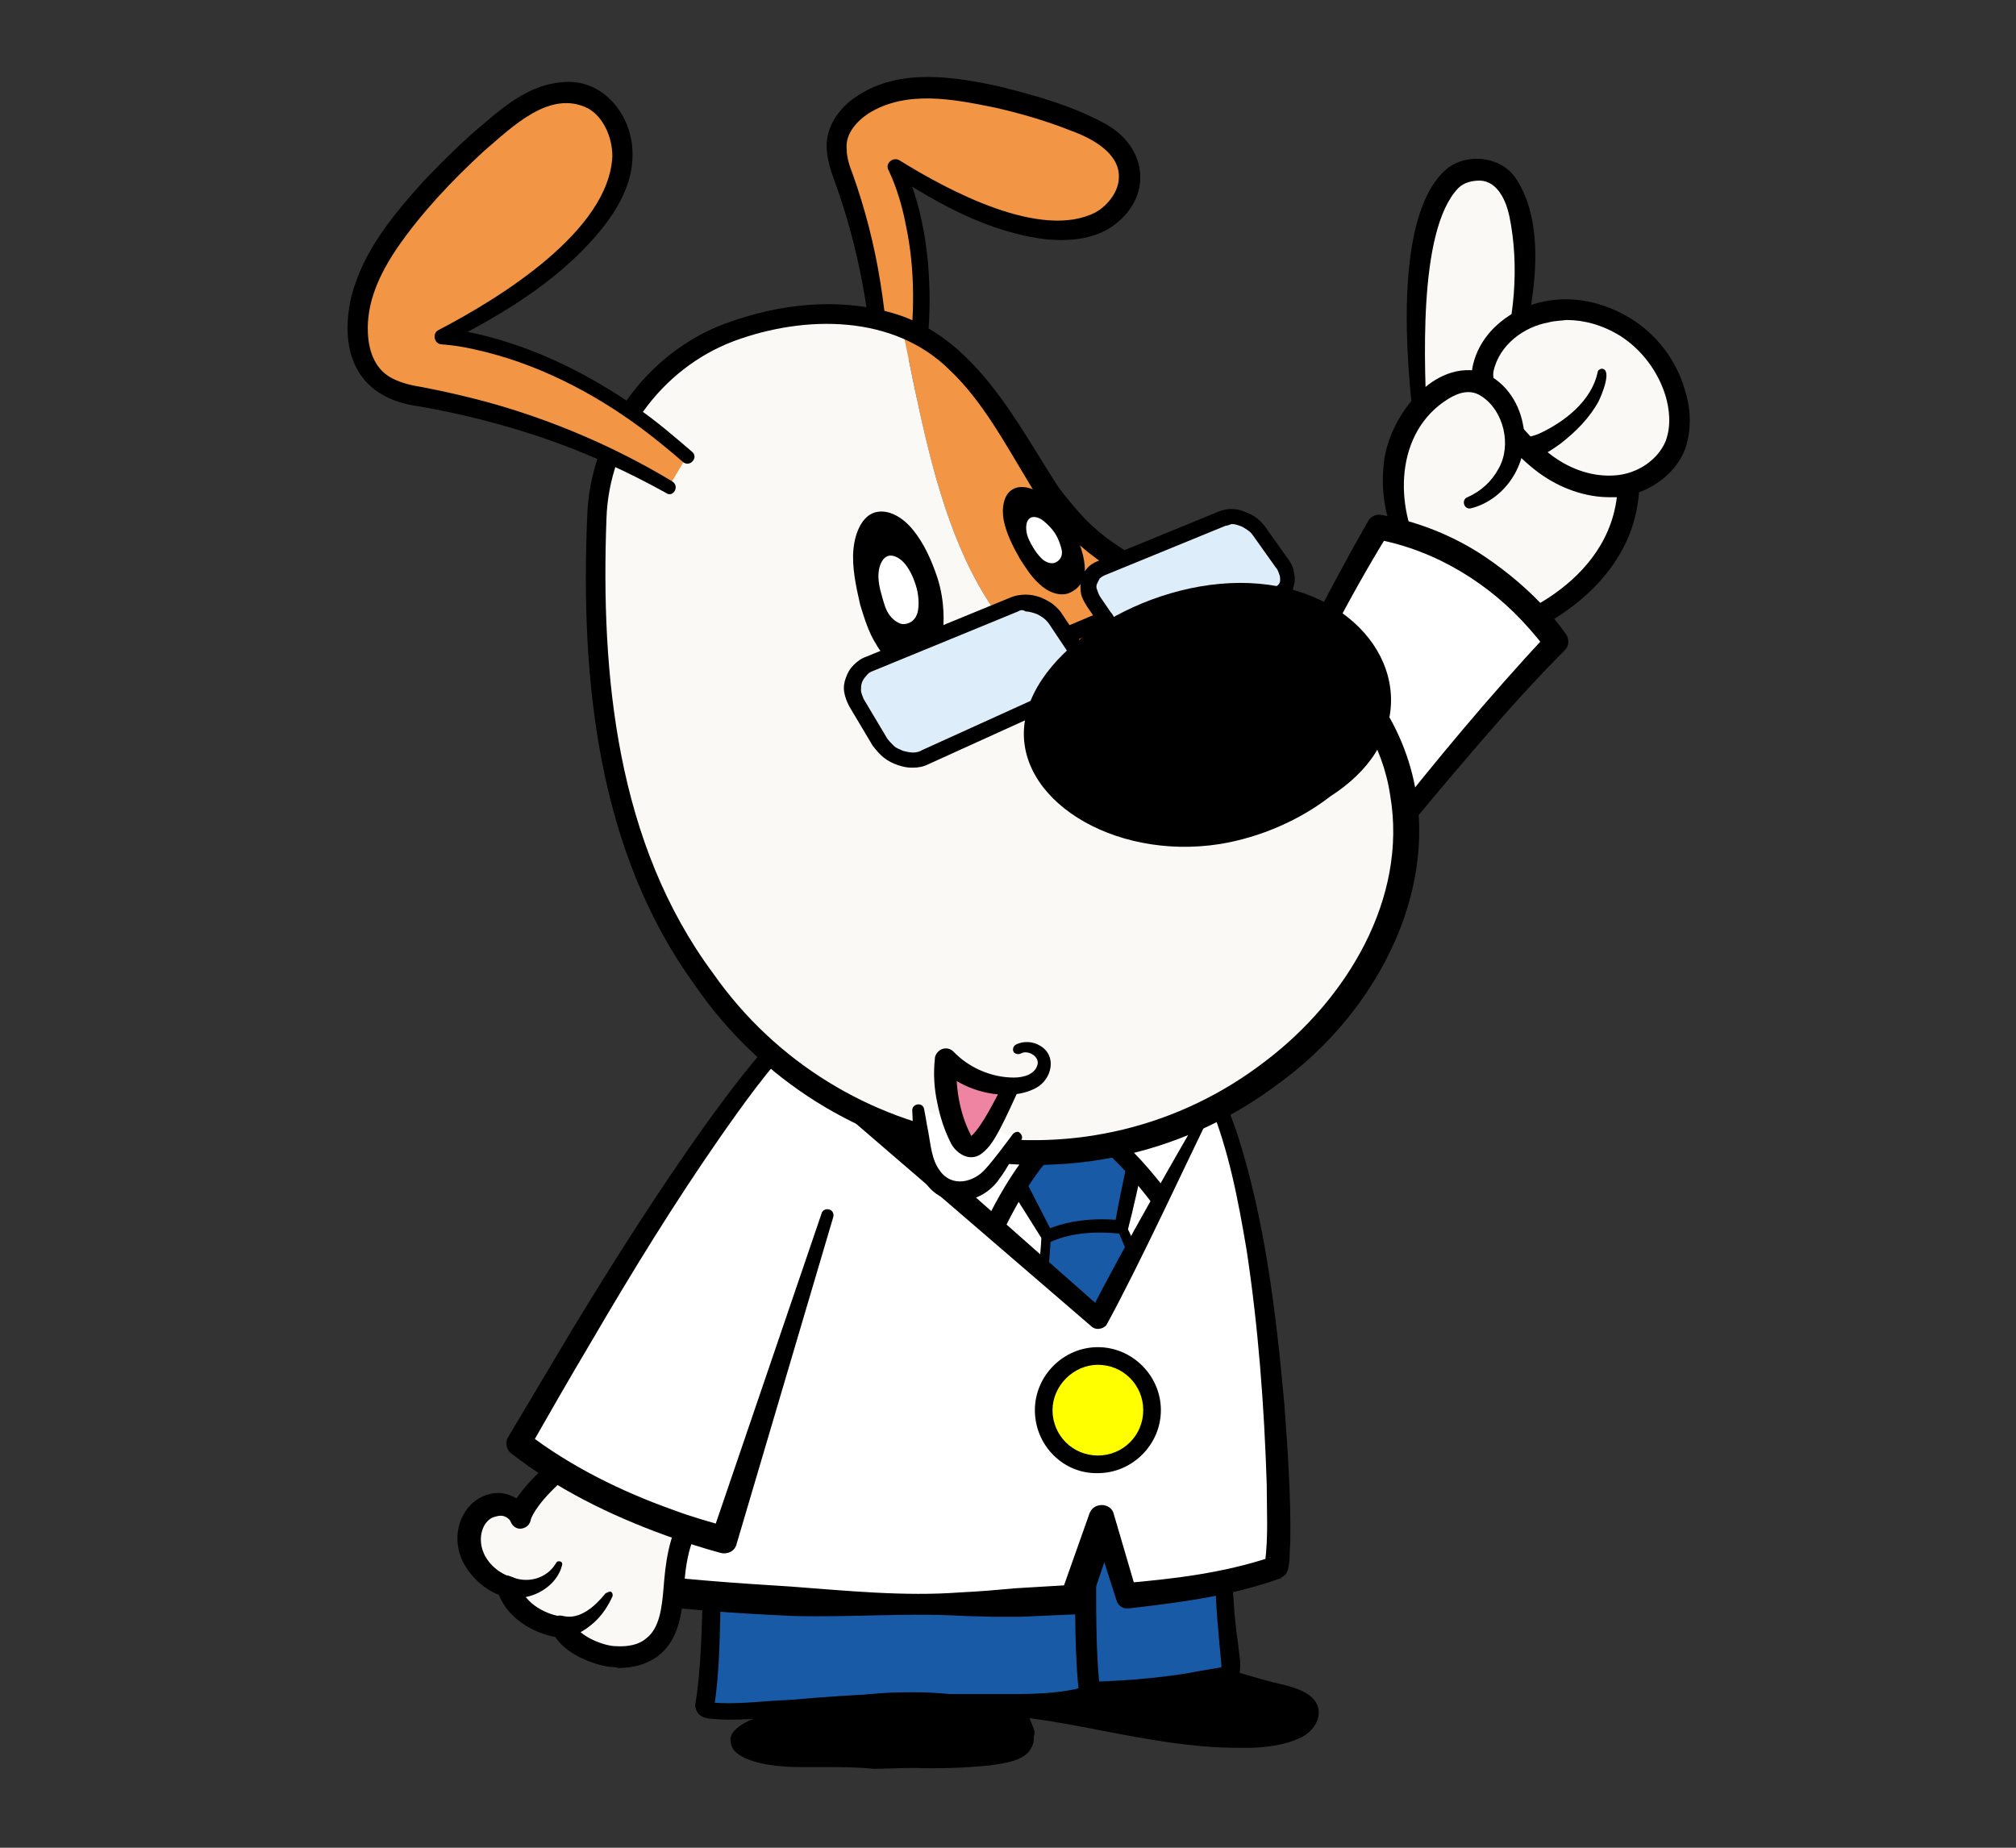
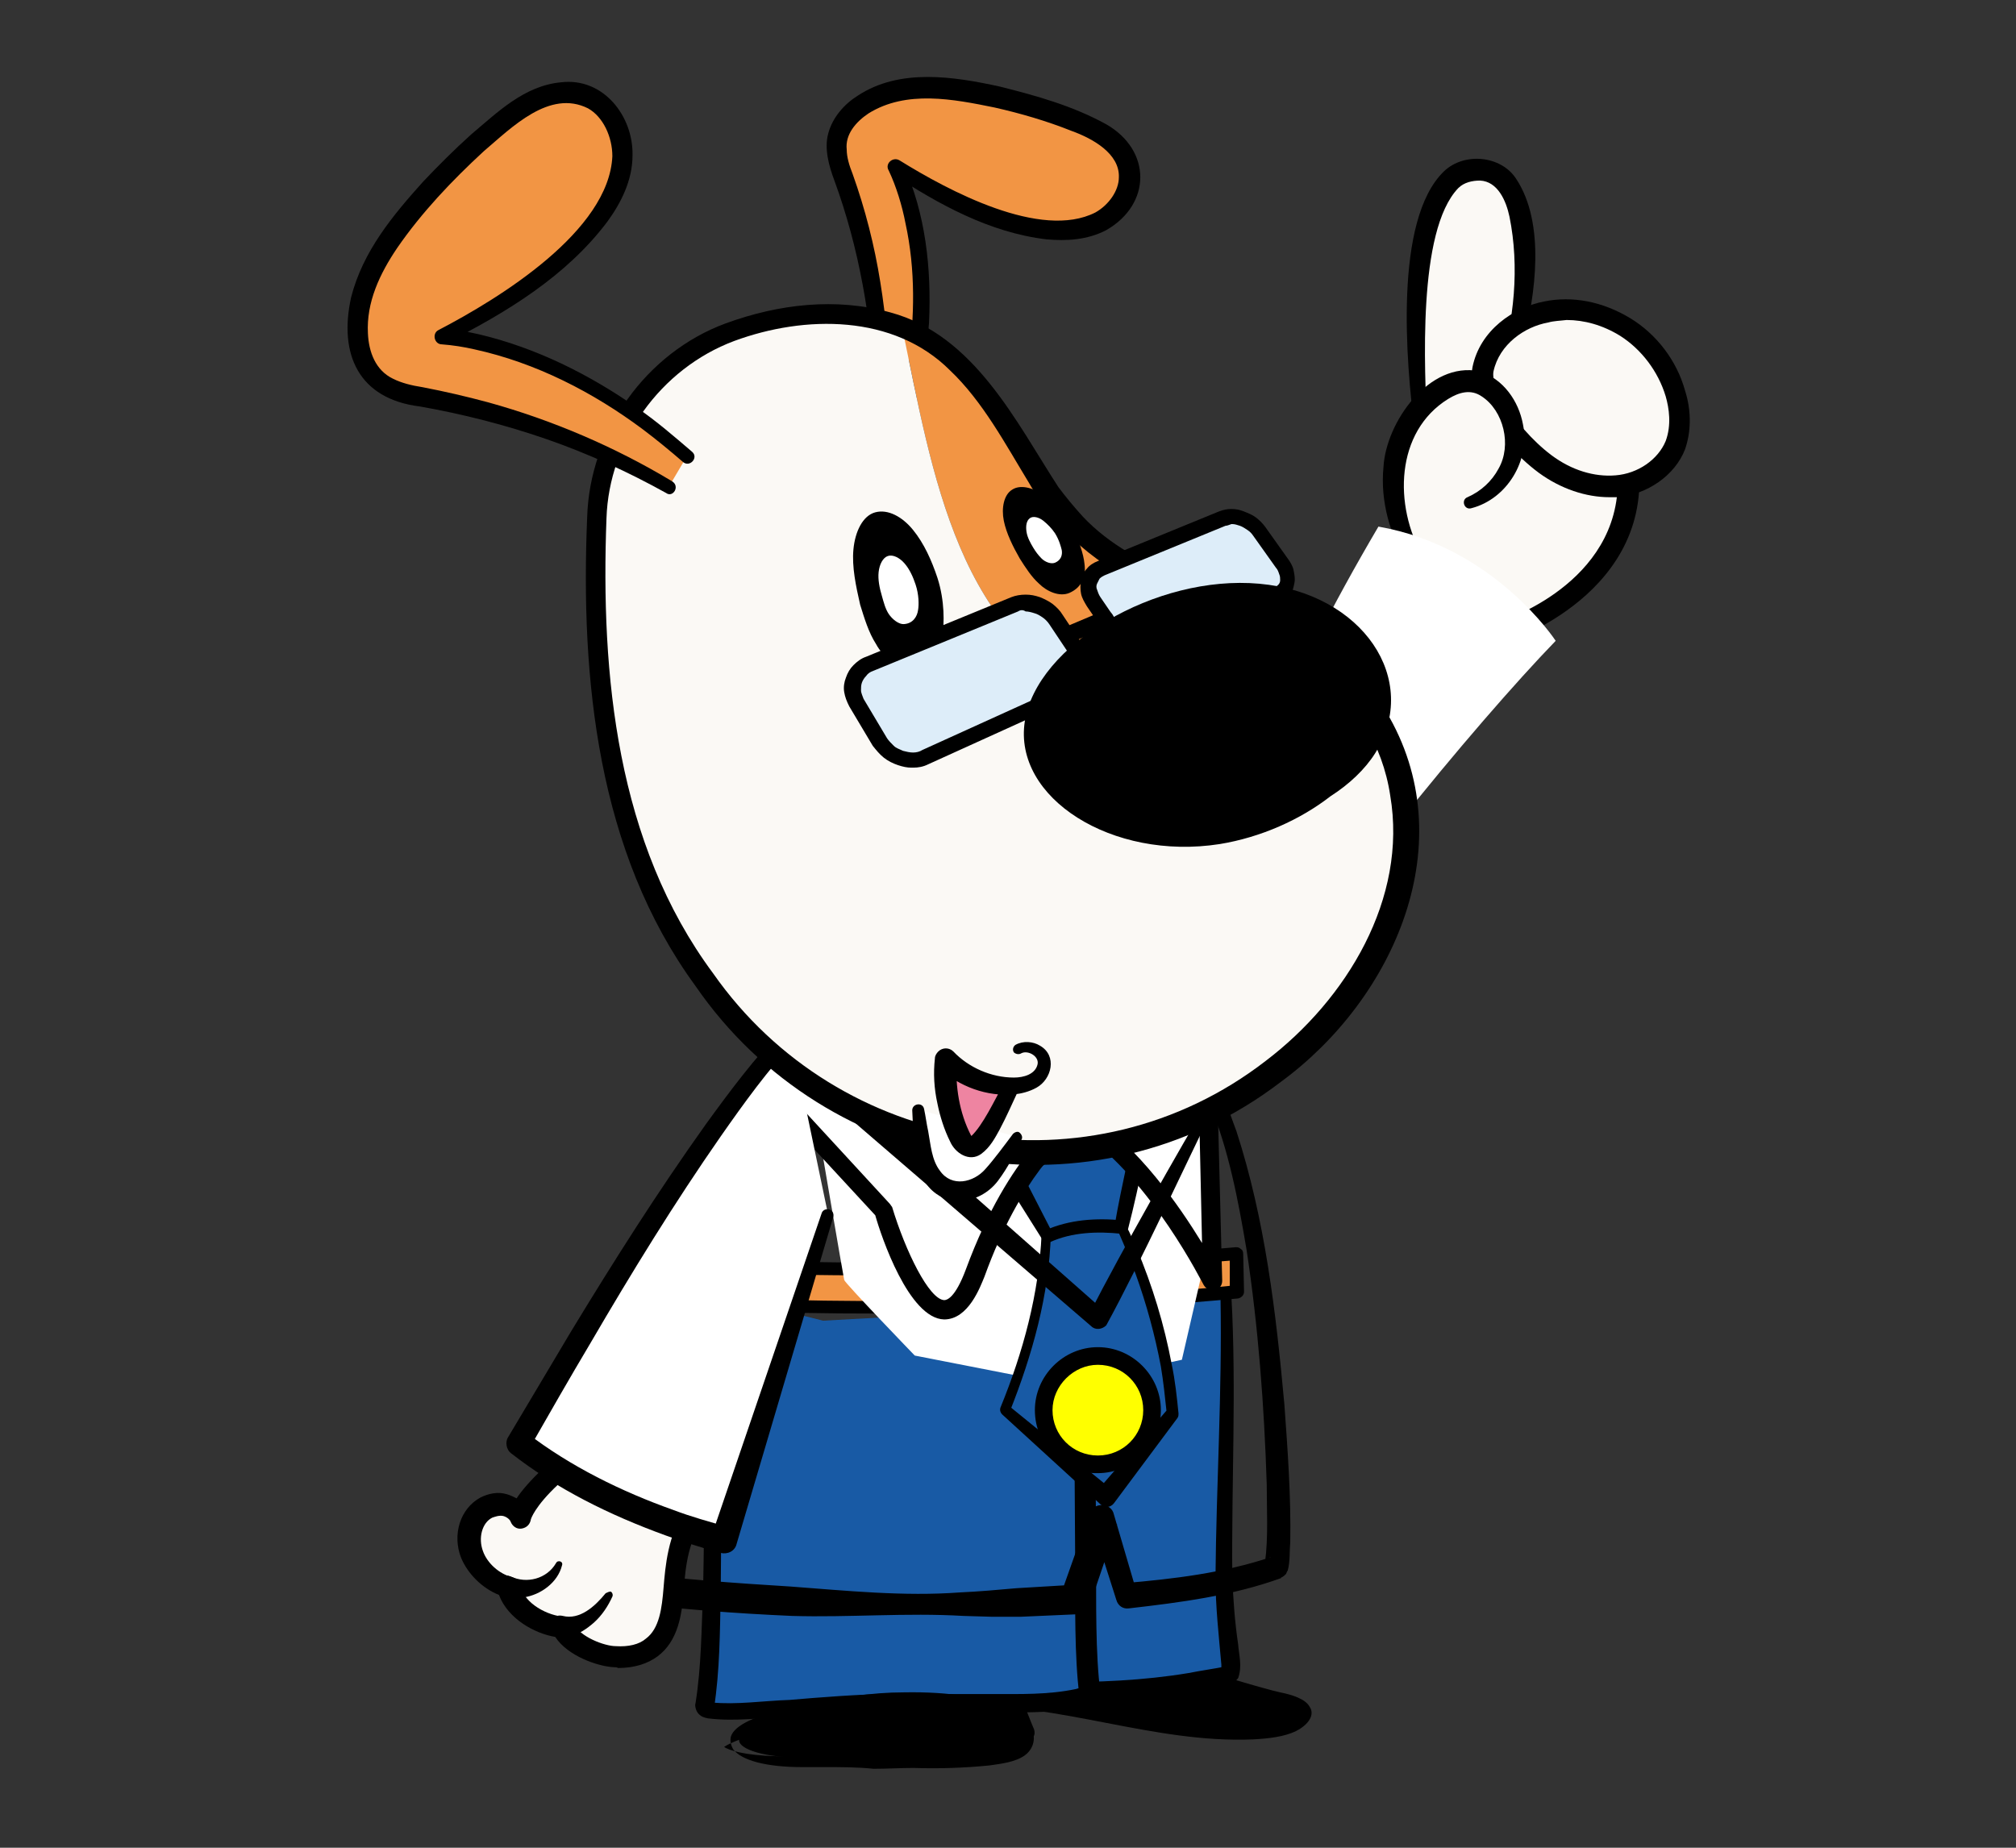
<svg xmlns="http://www.w3.org/2000/svg" version="1.1" id="レイヤー_1" x="0px" y="0px" viewBox="0 0 240 220" style="enable-background:new 0 0 240 220;" xml:space="preserve">
  <rect x="0" y="0" width="240" height="220" fill="#333333" stroke="none" />
  <style type="text/css">
	.st0{fill:#185AA5;}
	.st1{fill:#F29544;}
	.st2{fill:#FFFFFF;}
	.st3{fill:#FBF9F5;}
	.st4{fill:#FFFF00;}
	.st5{enable-background:new    ;}
	.st6{fill:#DDEDF9;}
	.st7{fill:#EE84A1;}
</style>
  <g>
    <g>
-       <path d="M122.1,206.4c0,0-2.3-5.6-2.4-7.4c-0.1-1.7-17.6-2-17.6-2l-6.1,2.1c0,0-0.8,3.8-5,6.1l5.9,2.3h13.6L122.1,206.4z" />
      <path d="M96.4,208.5l-5.9-2.3c-0.4-0.1-0.7-0.5-0.7-0.9s0.2-0.8,0.6-1c3.7-2,4.4-5.2,4.5-5.4c0.1-0.4,0.3-0.7,0.7-0.8l6.1-2.1    c0.1,0,0.3-0.1,0.4-0.1c18.4,0.3,18.6,2.1,18.6,3c0.1,1.1,1.5,4.9,2.4,7c0.1,0.3,0.1,0.7-0.1,0.9c-0.2,0.3-0.5,0.5-0.8,0.5    l-11.7,1.1c0,0-0.1,0-0.1,0H96.8C96.7,208.6,96.5,208.6,96.4,208.5z M120.6,205.5c-0.7-1.7-1.7-4.5-1.9-6    c-1.6-0.7-9.5-1.3-16.4-1.4l-5.4,1.9c-0.3,1-1.3,3.2-3.6,5l3.8,1.4h13.4L120.6,205.5z" />
    </g>
    <g>
      <path d="M141.2,198.1c1.2,0.6,9.7,3.1,11.2,3.4c1.5,0.3,3,0.8,3.5,1.7c0.7,1-0.2,2.2-1.6,2.9s-3.3,0.9-5.1,1    c-11.9,0.5-23.1-4.4-35-4c0,0-0.6-2,1-6.4S141.2,198.1,141.2,198.1z" />
-       <path d="M131.4,206.1c-5.6-1.1-11.4-2.2-17.2-2c-0.5,0-0.9-0.3-1.1-0.7c-0.1-0.2-0.7-2.5,1-7c1.7-4.7,19.6-1.1,27.2,0.7    c0.1,0,0.2,0,0.2,0.1c1,0.5,9.3,3,10.9,3.3c2.2,0.5,3.5,1.1,4.2,2.1c0.4,0.6,0.5,1.3,0.3,2c-0.3,1-1.1,1.9-2.3,2.4    c-1.3,0.6-3.1,1-5.5,1.1c-0.6,0-1.2,0-1.8,0C142,208.1,136.6,207.1,131.4,206.1z M116.2,197.1c-0.9,2.4-1,4-1,4.9    c5.7-0.1,11.3,1,16.7,2c5.6,1.1,11.5,2.2,17.3,2c2.1-0.1,3.6-0.4,4.7-0.9c0.7-0.3,1.1-0.8,1.2-1.1c0-0.1,0-0.2,0-0.2    c-0.2-0.3-0.8-0.8-2.9-1.2c-1.4-0.3-9.6-2.7-11.3-3.5C128.3,196.2,116.8,195.2,116.2,197.1z" />
    </g>
    <g>
      <path class="st0" d="M146,154.6c0.4,8.6-0.2,23-0.3,31.7c-0.1,8.5,1.6,13.1,0.5,13.3c-8.8,1.6-12.7,2-21.1,2l-19.6,3.3L93.3,194    l1.2-19.1l-2.9-17.3" />
      <path d="M145.3,154.6c0.2,11.1-0.5,22.1-0.6,33.2c0,3.5,0.4,7,0.7,10.4c0,0.3,0,0.6,0,0.7c0-0.2,0.4-0.5,0.6-0.5    c-1.5,0.3-3,0.5-4.5,0.8c-5.4,0.9-10.8,1.1-16.3,1.1c-0.1,0-0.1,0-0.2,0l-19.6,3.3l1.1,0.3L94.1,193l0.4,1l1.2-19.1    c0-0.1,0-0.2,0-0.3l-2.9-17.3c-0.1-0.7-0.8-1.2-1.5-1.1c-0.7,0.1-1.2,0.8-1.1,1.5l2.9,17.3c0-1.5-1.2,19.2-1.3,18.8    c0,0.4,0.1,0.8,0.4,1l12.3,10.9c0.3,0.3,0.7,0.4,1.1,0.3l19.6-3.3c4.4,0.1,11.4-0.3,16.5-1.3c1.5-0.2,2.9-0.5,4.4-0.8    c0.5,0,1-0.4,1.3-0.8c0.5-1.4,0.1-2.7,0-4c-0.4-2.7-0.6-5.4-0.7-8.2c-0.1-11,0.5-22.2-0.1-33.2    C146.6,153.7,145.3,153.7,145.3,154.6L145.3,154.6z" />
    </g>
    <g>
      <path class="st0" d="M83.8,153.7c1.2,5.8,1.3,43.4,0,49.2c-0.2,0.9,1.1,1,15.5,0c11.3-0.8,27,0.7,30.3-1.4c0,0-0.4-3.9-0.4-6    c-0.2-7.1-0.1-25.3-0.1-25.3l7.1-3.4" />
      <path d="M83,153.9c0.3,1.9,0.4,3.9,0.5,5.8c0.4,9.9,0.4,19.9,0.2,29.8c-0.2,4.5-0.2,8.9-0.9,13.3c-0.1,0.2,0,0.9,0.4,1.3    c0.3,0.3,0.6,0.4,1.1,0.5c3.3,0.4,6.5-0.1,9.8-0.2c3.5-0.3,8.4-0.5,11.9-0.6c4,0,7.9,0.1,11.9,0.1c2.2-0.1,13.3,0.5,13.1-2.4    c-0.6-4.5-0.5-11-0.5-15.6c0,0-0.1-15.6-0.1-15.6l-0.7,1.2l6.8-4c0.6-0.4,0.2-1.4-0.5-1.1c0,0-7.4,2.8-7.4,2.8    c-0.5,0.2-0.8,0.7-0.7,1.2c0,0,0.1,15.7,0.1,15.7c0,4.6-0.1,11.2,0.5,15.8c0,0,0.6-1.2,0.6-1.2c-0.2,0.1-0.6,0.3-1,0.4    c-3.3,0.7-6.7,0.6-10.1,0.6c-4,0-8,0-12,0c-3.5,0-8.5,0.4-12,0.7c-3.1,0.1-6.3,0.6-9.3,0.3c0.1,0,0.3,0.3,0.3,0.5    c0,0.2,0,0.2,0,0.2c0.7-4.5,0.7-9.1,0.8-13.6c0.1-11.5,0.2-23-0.8-34.5c0,0-0.2-1.6-0.2-1.6C84.4,152.4,82.7,152.7,83,153.9    L83,153.9z" />
    </g>
    <g>
      <path class="st1" d="M119.4,155.5c16.9-0.5,27.7-1.6,27.9-1.6l-0.1-4.5c-0.3,0-28.9,2.9-62.3,1.4l0.4,4.6    C97.9,155.8,109.4,155.7,119.4,155.5z" />
      <path d="M85.2,156c-0.4,0-0.7-0.3-0.7-0.7l-0.4-4.6c0-0.2,0.1-0.4,0.2-0.6c0.2-0.2,0.4-0.2,0.6-0.2c33.3,1.5,61.9-1.4,62.2-1.4    c0.2,0,0.4,0,0.6,0.2c0.2,0.1,0.3,0.3,0.3,0.6l0.1,4.5c0,0.4-0.3,0.7-0.7,0.8c-1.2,0.1-11.8,1.2-27.9,1.6c-5,0.1-9.8,0.2-14.5,0.2    C98.2,156.4,91.7,156.3,85.2,156z M146.4,150.1c-4.9,0.4-30.9,2.6-60.7,1.4l0.2,3c10.8,0.5,21.8,0.5,33.4,0.2    c14.4-0.4,24.3-1.3,27.1-1.6L146.4,150.1z" />
    </g>
    <g>
      <path d="M94.9,204.2c4.6-1,8.6-1.6,12.8-1.7c4.2-0.1,8.8,0.3,12,1.9c0.9,0.4,1.8,1,2.1,1.7c0.4,0.7,0.3,1.5-0.4,2    c-0.9,0.6-2.3,0.8-3.7,0.9c-3,0.3-6,0.4-8.9,0.3c-4.4,0.1-8.9,0-13.3,0c-5.5-0.1-7.7-1.3-7.5-2.2    C88.5,205.7,93.2,204.5,94.9,204.2z" />
-       <path d="M98.2,210.4c-0.9,0-1.8,0-2.7,0c-4.3,0-7.2-0.8-8.2-2.1c-0.3-0.5-0.4-1-0.3-1.5c0.4-1.4,3-2.6,7.6-3.6    c5.3-1.1,9.2-1.7,13-1.7c5.5-0.1,9.6,0.6,12.5,2c1.3,0.6,2.1,1.3,2.6,2.1c0.7,1.2,0.4,2.6-0.7,3.4c-1.1,0.8-2.8,1-4.2,1.2    c-3,0.3-6,0.4-9,0.3c-1.6,0-3.2,0.1-4.8,0.1C102.1,210.4,100.1,210.4,98.2,210.4z M117.7,208c0.8-0.1,2.4-0.2,3.1-0.7    c0.3-0.2,0.3-0.4,0.2-0.6c-0.1-0.2-0.5-0.7-1.7-1.3c-2.6-1.3-6.5-1.9-11.6-1.8c-3.7,0.1-7.5,0.6-12.6,1.7l0,0    c-2.9,0.6-5.1,1.5-5.8,2c0.6,0.4,2.4,1,6.2,1.1c0.9,0,1.8,0,2.7,0c3.5,0,7.1,0.1,10.7,0C111.8,208.3,114.8,208.2,117.7,208z     M89.1,207.4L89.1,207.4L89.1,207.4z" />
+       <path d="M98.2,210.4c-0.9,0-1.8,0-2.7,0c-4.3,0-7.2-0.8-8.2-2.1c-0.3-0.5-0.4-1-0.3-1.5c0.4-1.4,3-2.6,7.6-3.6    c5.3-1.1,9.2-1.7,13-1.7c5.5-0.1,9.6,0.6,12.5,2c1.3,0.6,2.1,1.3,2.6,2.1c0.7,1.2,0.4,2.6-0.7,3.4c-1.1,0.8-2.8,1-4.2,1.2    c-3,0.3-6,0.4-9,0.3c-1.6,0-3.2,0.1-4.8,0.1C102.1,210.4,100.1,210.4,98.2,210.4z M117.7,208c0.3-0.2,0.3-0.4,0.2-0.6c-0.1-0.2-0.5-0.7-1.7-1.3c-2.6-1.3-6.5-1.9-11.6-1.8c-3.7,0.1-7.5,0.6-12.6,1.7l0,0    c-2.9,0.6-5.1,1.5-5.8,2c0.6,0.4,2.4,1,6.2,1.1c0.9,0,1.8,0,2.7,0c3.5,0,7.1,0.1,10.7,0C111.8,208.3,114.8,208.2,117.7,208z     M89.1,207.4L89.1,207.4L89.1,207.4z" />
    </g>
    <path class="st2" d="M139.6,126.4l4.8,7.4l-1.3,17.7l-2.4,10.4l-13.9,3l-17.9-3.5c0,0-8.3-8.6-8.4-9c-0.1-0.4-3.2-18.6-3.2-18.6   l2.4-10.7L139.6,126.4z" />
    <g>
      <g>
        <path class="st0" d="M133.5,146.2c0,0,5.2,10.2,6.1,22.1l-7.9,9.9l-12-10.3c0,0,4.7-10.8,4.9-20.9l4.8-1.9L133.5,146.2z" />
        <path d="M133.1,146.6c-1.3-0.4-2.6-0.7-4-1.1l0.4,0l-4.8,1.9c0,0,0.4-0.5,0.4-0.5c-0.2,7.3-2.2,14.4-4.9,21.2l-0.2-0.8l12.3,10     l-1.6,0.1l8.3-9.6l-0.1,0.5c-0.2-1.9-0.4-3.8-0.7-5.6c-0.7-3.7-1.7-7.4-3-11c-0.6-1.6-1.3-3.3-2-4.9L133.1,146.6     C133,146.6,133,146.5,133.1,146.6C133,146.6,133.1,146.6,133.1,146.6L133.1,146.6z M133.9,145.7c0.2,0.2,0.3,0.6,0.5,0.9     c0.2,0.4,0.7,1.6,0.9,2c1.9,4.5,3.3,9.1,4.2,13.9c0.4,1.9,0.6,3.8,0.8,5.8c0,0.2,0,0.3-0.1,0.5l-7.6,10.2     c-0.4,0.5-1.1,0.6-1.6,0.1l-11.7-10.7c-0.2-0.2-0.3-0.5-0.2-0.8c2.7-6.6,4.6-13.6,4.9-20.7c0-0.2,0.1-0.4,0.4-0.5l4.8-1.9     c0.1,0,0.3-0.1,0.4,0C131,144.8,132.4,145.2,133.9,145.7L133.9,145.7z" />
      </g>
      <g>
        <path class="st0" d="M135.1,138.4l-1.6,7.7c0,0-4.9-0.7-8.8,1.1l-4.1-7.2l8.7-6.2L135.1,138.4z" />
        <path d="M134.1,138.8c-1.9-1.3-3.7-2.7-5.5-4.1l1.3,0l-8.7,6.2c0,0,0.3-1.5,0.3-1.5l3.8,7.4c0,0-0.9-0.3-0.9-0.3     c2.9-1.3,6.1-1.5,9.2-1.2l-0.9,0.6C133.1,143.5,133.6,141.2,134.1,138.8L134.1,138.8z M136.2,138c-0.6,2.8-1.2,5.6-1.9,8.3     c-0.1,0.4-0.4,0.6-0.8,0.6c-2.8-0.3-5.9-0.2-8.5,1c-0.3,0.2-0.8,0-0.9-0.3l-4.4-7c-0.3-0.5-0.1-1.1,0.3-1.5l8.7-6.2     c0.4-0.3,0.9-0.3,1.3,0C132.1,134.6,134.1,136.3,136.2,138L136.2,138z" />
      </g>
    </g>
    <g>
      <g>
        <path class="st3" d="M179.6,74.9c0,0,17.6-5.8,13.8-22.2s-19.2-3.9-19.2-3.9l-4.8,9C169.4,57.8,166.5,74.9,179.6,74.9z" />
        <path d="M179.6,76.2c-3.7,0-6.6-1.2-8.6-3.6c-4.5-5.3-3-14.6-2.9-14.9l0-0.2l5-9.4l0.2-0.2c0.3-0.3,8.2-6.6,14.7-4.3     c3.2,1.1,5.5,4.1,6.6,8.9c4,17.3-14.4,23.6-14.6,23.7l-0.2,0.1H179.6z M175.2,49.7l-4.6,8.6c-0.2,1.3-1,8.6,2.4,12.7     c1.5,1.8,3.6,2.7,6.4,2.7c1.9-0.7,16-6.3,12.7-20.6c-0.9-3.9-2.6-6.3-4.9-7.1c-0.7-0.2-1.4-0.3-2.2-0.3     C180.9,45.6,176.2,48.9,175.2,49.7z" />
      </g>
      <g>
        <path class="st3" d="M169.1,51.1c0,0-3.2-29,5.8-30.7c9-1.8,7.1,17.8,4.3,24" />
        <path d="M169.9,51c-0.3-7-1.2-23.5,3.7-28.6c0.7-0.7,1.7-0.9,2.6-0.9c2.1,0.1,3.1,2.4,3.5,4.3c1.2,5.9,0.6,12.5-1.3,18.2     c-0.2,0.4,0,0.9,0.5,1c0.4,0.1,0.8,0,1-0.4c0.6-1.2,1-2.5,1.4-3.7c1.5-5.8,2.7-14.3-0.8-19.6c-1.8-2.8-6.2-3.2-8.6-0.9     c-6,5.8-4.5,22.8-3.5,30.7C168.5,52.1,170,52,169.9,51L169.9,51z" />
      </g>
      <g>
        <path class="st3" d="M176.5,43.9c0.8-3.9,4.4-6.2,7.5-6.8c3.3-0.7,6.5,0.1,9.4,1.9s5,4.7,6,7.9c0.6,2,0.8,4.2,0,6.1     c-1.1,2.8-4,4.6-7.1,4.9c-3,0.3-6-0.9-8.4-2.7c-2.4-1.8-4.4-4.2-6.1-6.6C177.2,47.7,176.2,45.3,176.5,43.9z" />
        <path d="M183.2,56.3c-2.7-2-4.8-4.6-6.4-6.9c-0.7-1-1.9-3.7-1.5-5.7l0,0c0.9-4.4,4.9-7.1,8.5-7.8c3.4-0.7,7,0,10.3,2     c3.1,1.9,5.5,5,6.5,8.6c0.8,2.5,0.7,5,0,7c-1.2,3.1-4.5,5.4-8.1,5.7c-0.3,0-0.6,0-0.9,0C188.8,59.2,185.8,58.2,183.2,56.3z      M184.3,38.4c-2.8,0.5-5.8,2.6-6.5,5.8v0c-0.2,0.9,0.5,2.9,1.1,3.7c1.5,2.1,3.4,4.5,5.8,6.3c2.4,1.8,5.1,2.6,7.6,2.4     c2.7-0.2,5.1-1.9,6-4.1c0.7-1.9,0.4-3.9,0-5.3c-0.9-3-2.9-5.6-5.4-7.2c-2.1-1.3-4.3-1.9-6.4-1.9C185.7,38.2,185,38.2,184.3,38.4z     " />
      </g>
-       <path d="M190.2,44.3c-0.7,3.4-3.9,5.9-6.9,7.3c-0.4,0.2-0.9,0.3-1.2,0.4c-0.7,0.1-1.2,0.7-1.1,1.4c0.6,2.5,3.7,0.2,4.8-0.6    c1.8-1.4,3.4-3,4.5-5c0.3-0.6,1.7-3.8,0.4-3.9C190.5,43.9,190.2,44.1,190.2,44.3L190.2,44.3z" />
      <g>
        <path class="st3" d="M168.6,66.8c-1.9-3.3-3-7.1-2.6-10.8c0.4-3.8,2.4-7.4,5.6-9.4c1.2-0.7,2.5-1.3,3.9-1.1c1.3,0.2,2.3,1,3.2,2     c1.6,2,2.2,4.7,1.5,7.2c-0.7,2.4-2.7,4.5-5.1,5.3" />
        <path d="M169.4,66.3c-3.5-6.1-3.3-14.9,3-18.8c1.3-0.8,2.7-1.2,4-0.3c2.6,1.7,3.6,5.8,2,8.6c-0.8,1.5-2.1,2.7-3.7,3.4     c-0.8,0.3-0.4,1.6,0.5,1.3c4.2-1.1,7-5.7,6.1-10c-0.5-2.7-2.3-5.4-5.2-6.3c-6-1.2-11.1,6.1-11.4,11.4c-0.4,4.1,0.8,8.2,2.9,11.6     C168.4,68.3,170,67.4,169.4,66.3L169.4,66.3z" />
      </g>
    </g>
    <g>
      <path class="st2" d="M148.4,123.8c7.6-14,27.5-37.9,36.8-47.5c0,0-7.3-11.2-21.1-13.6c-11.3,19.2-15.9,32-23.5,52.6" />
-       <path d="M149.3,124.3c7.5-12.9,17.2-24.6,26.9-35.9c3.3-3.8,6.6-7.5,10.1-11c0.5-0.5,0.5-1.2,0.2-1.8c-0.7-1-1.4-1.8-2.1-2.7    c-2.2-2.5-4.8-4.7-7.6-6.6c-3.7-2.5-8-4.2-12.4-5c-0.6-0.1-1.2,0.2-1.5,0.7c-4.8,8.4-9.2,17-13,26c-3.7,8.9-7,18-10.2,27.1    c-0.4,1.1,1.3,1.8,1.7,0.6c6.7-18,13.8-35.8,23.9-52.2c0,0-1.5,0.7-1.5,0.7c7.1,1.3,13.6,5.3,18.3,10.7c0.7,0.8,1.4,1.6,1.9,2.4    l0.2-1.8c-6.9,7.4-13.3,15.1-19.6,23.1c-6.2,8-12.2,16.1-17.1,25C147,124.4,148.6,125.4,149.3,124.3L149.3,124.3z" />
    </g>
    <g>
      <path class="st2" d="M143.7,129l0.6,23.5c0,0-6.4-13-15.3-18.9l-1.3,0.1c0,0-6.5,4-11.6,17.9c-4.8,13.3-11-7.4-11-7.4l-13.5-14.6    l9.1-12.8L143.7,129z" />
      <path d="M112.4,157.1c-4.2-0.1-7.5-9.9-8.2-12.4l-13.3-14.4c-0.4-0.4-0.4-1-0.1-1.4l9.1-12.8c0.3-0.4,0.8-0.6,1.2-0.4l43,12.2    c0.5,0.1,0.8,0.6,0.8,1.1l0.6,23.5c0,0.5-0.3,1-0.9,1.1c-0.5,0.1-1-0.1-1.3-0.6c-0.1-0.1-6.2-12.5-14.6-18.2l-0.6,0    c-1.2,0.8-6.6,5.3-10.9,17.2C116.7,153.2,115.3,157.1,112.4,157.1C112.4,157.1,112.4,157.1,112.4,157.1z M129.6,132.7    c6,3.9,10.8,10.9,13.5,15.3l-0.4-18.1L101.2,118l-8.1,11.4l12.8,13.9c0.1,0.1,0.2,0.3,0.3,0.4c1.6,5.3,4.4,11,6.2,11.1    c0.3,0,1.3-0.2,2.6-3.7c5.2-14.1,11.8-18.3,12.1-18.5c0.2-0.1,0.3-0.2,0.5-0.2l1.3-0.1c0,0,0,0,0,0    C129.2,132.5,129.4,132.6,129.6,132.7z" />
    </g>
    <g>
-       <path class="st2" d="M144.7,130.5c7.4,16.5,8.3,55.6,7.3,56c-4.6,1.6-10.8,2.7-17.8,3.4l-2.8-9.2l-3.3,9.6    c-22.5,1.3-42.2,0-54-1.5c5-8,7.3-25.3,12.8-52.4l9.6-9.5l34.4,30L144.7,130.5z" />
      <path d="M144.9,131c-3.9,7.9-9,19.1-13.2,26.8c-0.5,0.5-1.3,0.6-1.8,0.1l-34.6-29.8l2.1-0.1l-9.6,9.5c0,0,0.4-0.8,0.4-0.8    c-2.8,13.3-4.8,26.7-8.1,39.8c-1.2,4.5-2.5,9-4.9,13.1c0,0-1.2-2.5-1.2-2.5c6.4,0.9,13.6,1.4,20.1,1.8c6.7,0.5,13.5,1.2,20.2,0.7    c2.2-0.1,4.5-0.3,6.7-0.5l6.7-0.4c0,0-1.4,1.1-1.4,1.1c1-2.8,2.4-6.8,3.4-9.6c0.5-1.4,2.6-1.3,2.9,0.1l2.7,9.2c0,0-1.5-1-1.5-1    c5.9-0.5,11.8-1.2,17.5-3.1l0,0l0,0c0,0,0.1,0-0.1,0c-0.1,0.1-0.3,0.2-0.4,0.3c-0.1,0.1-0.1,0.2-0.2,0.3c0,0,0,0,0,0    c0.4-3,0.2-6.3,0.2-9.3c-0.3-9.3-1-18.7-2.4-27.9c-1-5.9-2.1-11.8-4.4-17.4c0,0-0.1-0.1-0.1-0.1c0.1,0.1,0.3,0.2,0.5,0L144.9,131    L144.9,131z M144.6,129.7c0.3,0.1,0.5,0.3,0.8,0.6c0.1,0.2,0.2,0.3,0.3,0.5c0.6,1.3,1,2.6,1.5,3.9c3.4,10.5,4.7,21.5,5.7,32.5    c0.4,5.5,0.8,11,0.7,16.5c-0.1,1,0,2.2-0.3,3.3c-0.1,0.1-0.1,0.2-0.2,0.4c-0.1,0.1-0.3,0.3-0.5,0.4c-0.2,0.1-0.1,0-0.1,0.1    c0,0,0,0,0,0c-5.8,2.1-12,2.9-18.1,3.6c-0.7,0.1-1.3-0.3-1.5-1l-2.9-9.1c0,0,3,0.1,3,0.1c-1,2.8-2.3,6.9-3.3,9.6    c-0.2,0.6-0.8,1-1.4,1.1c-2.3,0.1-4.5,0.2-6.8,0.3c-0.9,0-2.5,0-3.4,0c0,0-3.4-0.1-3.4-0.1c-6.8-0.4-13.6,0.2-20.4,0    c-6.8-0.3-13.6-0.8-20.4-1.7c-0.2,0-0.4-0.1-0.7-0.2c-0.8-0.5-1-1.5-0.5-2.3c1.1-1.8,1.9-3.8,2.6-5.8c2.1-6.3,3.4-12.9,4.7-19.5    c1.8-8.8,3.5-17.7,5.3-26.5c0.1-0.3,0.2-0.6,0.4-0.8l9.6-9.5c0.6-0.6,1.5-0.6,2.1-0.1l34.2,30.2c0,0-2,0.4-2,0.4    C133.8,148.4,140,137.6,144.6,129.7L144.6,129.7z" />
    </g>
    <g>
      <circle class="st4" cx="130.8" cy="167.9" r="6.5" />
      <path d="M123.2,167.9c0-4.1,3.4-7.5,7.5-7.5c4.1,0,7.5,3.4,7.5,7.5s-3.4,7.5-7.5,7.5C126.6,175.5,123.2,172.1,123.2,167.9z     M125.3,167.9c0,3,2.4,5.4,5.4,5.4c3,0,5.4-2.4,5.4-5.4s-2.4-5.4-5.4-5.4C127.8,162.5,125.3,165,125.3,167.9z" />
    </g>
    <g>
      <g>
        <path class="st3" d="M66.9,193.7c-2.3-0.2-5.8-1.8-6.5-4.8l0,0c-1.9-0.6-3.6-2.1-4.3-3.9c-0.8-2.2-0.1-4.6,1.7-5.6     c0.6-0.3,1.4-0.5,2.2-0.3c0.8,0.2,1.5,0.8,1.8,1.5c0,0,0.3-1.7,3.7-4.9c3.5-3.2,7.1-4.8,7.1-4.8l10.7,8.6     c-2.8,2.8-3.1,7.1-3.3,9.7c-0.2,2.6-0.6,5.5-2.6,7c-1.2,0.9-2.8,1.2-4.5,1.2C71.4,197.2,67.9,195.9,66.9,193.7L66.9,193.7z" />
        <path d="M73,198.5c-1.8-0.1-5.4-1.3-6.9-3.6c-2.4-0.4-5.6-2.1-6.7-5c-2-0.8-3.7-2.5-4.5-4.4c-1.1-2.8-0.1-5.9,2.3-7.2     c1-0.5,2.1-0.7,3.1-0.4c0.4,0.1,0.8,0.3,1.2,0.5c0.6-0.9,1.6-2.1,3.2-3.6c3.6-3.3,7.3-5,7.5-5.1c0.4-0.2,0.9-0.1,1.3,0.2     l10.7,8.6c0.3,0.2,0.5,0.6,0.5,0.9c0,0.4-0.1,0.7-0.4,1c-2.4,2.5-2.7,6.3-2.9,8.9c-0.2,3-0.7,6.1-3.1,7.9     c-1.2,0.9-2.8,1.4-4.7,1.4C73.4,198.5,73.2,198.5,73,198.5z M72.6,172.4c-1.2,0.6-3.7,2-6.1,4.3c-2.9,2.7-3.3,4.2-3.3,4.2     c0,0,0,0,0,0c-0.1,0.6-0.5,1-1.1,1.1c-0.6,0.1-1.1-0.3-1.3-0.8c-0.1-0.3-0.5-0.6-0.9-0.7c-0.5-0.1-1,0.1-1.3,0.2     c-1.2,0.6-1.7,2.4-1.1,4c0.5,1.4,1.9,2.7,3.5,3.1c0.4,0.1,0.8,0.5,0.9,0.9c0.5,2.3,3.4,3.7,5.3,3.8c0.5,0,0.9,0.3,1.1,0.8     c0.7,1.6,3.7,2.7,5,2.7c1.5,0.1,2.8-0.2,3.6-0.9c1.6-1.2,1.9-3.6,2.1-6.1c0.2-2.4,0.5-6.4,2.7-9.4L72.6,172.4z" />
      </g>
      <path d="M72.1,189.7c-1.3,1.6-3.1,3.2-5.1,2.7c-1.7-0.4-2.2,2.1-0.6,2.5c0.5,0.1,1,0,1.5-0.1c1-0.2,2-0.9,2.8-1.6    c1-0.9,1.7-2,2.2-3.1c0.1-0.2,0-0.5-0.2-0.6C72.5,189.5,72.3,189.6,72.1,189.7L72.1,189.7z" />
      <path d="M66.2,186.1c-1.1,1.9-3.5,2.5-5.4,1.6c-0.7-0.3-1.5,0-1.8,0.7c-0.5,2,2,1.9,3.3,1.8c2.1-0.3,4.1-1.8,4.6-3.8    C67.1,185.9,66.4,185.7,66.2,186.1L66.2,186.1z" />
    </g>
    <g>
      <path class="st2" d="M94.1,123.1c-11.3,11.6-32.2,48.7-32.2,48.7s8.6,7.3,24.4,11.6c0,0,5.1-16.5,12.3-38.7" />
      <path d="M93.3,122.4c-3.5,3.6-6.4,7.5-9.3,11.5c-5.7,8-10.9,16.2-16,24.6c-2.5,4.2-5,8.4-7.5,12.6c-0.4,0.6-0.2,1.5,0.3,1.9    c5.5,4.3,11.8,7.4,18.4,9.8c2.2,0.8,4.4,1.5,6.6,2.1c0.8,0.2,1.7-0.2,1.9-1.1l11.5-38.9c0.1-0.4-0.1-0.8-0.5-0.9    c-0.4-0.1-0.8,0.1-0.9,0.5l-13.1,38.4l1.9-1.1c-2.1-0.6-4.3-1.2-6.4-2c-6.2-2.2-12.3-5.2-17.5-9.2c0,0,0.3,1.9,0.3,1.9    c2.4-4.2,4.8-8.4,7.3-12.6c4.9-8.4,10-16.7,15.5-24.6c2.8-4,5.6-7.9,8.9-11.4C95.8,122.8,94.3,121.3,93.3,122.4L93.3,122.4z" />
    </g>
    <g>
      <path class="st1" d="M104.9,46.8c0-8.6-1.5-17.2-4.4-25.3c-0.6-1.6-1.2-3.3-0.9-5c0.3-1.5,1.3-2.7,2.5-3.7    c3.7-2.8,8.8-2.6,13.4-1.9c4.2,0.7,8.4,1.8,12.4,3.4c1.4,0.6,2.8,1.2,4,2.1c1.2,0.9,2.1,2.2,2.4,3.7c0.5,2.7-1.4,5.3-3.9,6.4    c-2.5,1.1-5.3,0.9-8,0.4c-5.7-1.2-10.9-4-15.8-7.2c0,0,5.4,10.2,1.8,26.9" />
      <path d="M105.8,46.8c0.1-4.4-0.3-8.9-1-13.2c-0.7-4.4-1.8-8.7-3.3-12.9c-0.4-1-0.7-2-0.7-2.9c-0.2-1.8,1.1-3.3,2.6-4.3    c4.5-2.8,10.1-1.7,15-0.7c3.1,0.7,6.2,1.6,9.2,2.8c2.5,0.9,5.7,2.7,5.6,5.5c0,1.6-1.2,3.3-2.8,4.2c-6.5,3.3-17.5-2.6-23.3-6.2    c-0.8-0.5-1.8,0.4-1.3,1.2c0.9,1.9,1.6,4.2,2,6.3c1.2,5.5,1.1,11.2,0.3,16.7c-0.2,1.1-0.4,2.3-0.6,3.4c-0.2,1.2,1.6,1.6,1.9,0.3    c0.6-2.8,1-5.8,1.2-8.6c0.3-6.4-0.4-13-3.1-18.9c0,0-1.4,1.2-1.3,1.2c5.5,3.6,11.6,7,18.4,7.8c2.3,0.2,4.8,0.1,7.1-1.1    c5.4-3.1,5.4-9.5,0-12.6c-4-2.2-8.3-3.4-12.7-4.5c-5.5-1.2-11.9-2.2-16.9,1.1c-1.6,1-3,2.6-3.5,4.5c-0.5,1.8,0.1,3.9,0.7,5.5    c1.5,4.1,2.6,8.2,3.4,12.5c0.8,4.2,1.2,8.5,1.3,12.9C104,47.9,105.7,48,105.8,46.8L105.8,46.8z" />
    </g>
    <path class="st1" d="M131.9,83.1c9.1,3.2,18.4,1.1,27-3.2c-4.7-4-10.7-6.3-16.4-8.7c-6.8-2.9-13.2-5.1-18.8-14.1   c-4.1-6.6-8-14.7-16.3-18.1C111,56.2,114,76.8,131.9,83.1z" />
    <path class="st3" d="M158.9,79.9c-8.6,4.3-17.9,6.4-27,3.2C114,76.8,111,56.2,107.4,39c-2.1-0.8-4.4-1.4-7.1-1.6   c-1.4-0.1-2.9,0-4.4,0.1C77.1,39.3,71.3,53,71,61.7c-0.4,11.7-0.1,23.5,3.1,34.7c0.3,1,0.6,2,0.9,3c4,12.1,11.5,23.2,22.1,30.2   c9,5.9,20.1,8.6,30.8,7.5s21-6.1,28.5-13.7c5.3-5.4,9.4-12.3,10.6-19.8c1.2-7.5-0.7-15.6-5.7-21.3   C160.6,81.4,159.8,80.6,158.9,79.9z" />
    <path d="M69.9,61.6c0.3-10.2,7-19.6,16.5-23.1c6.3-2.3,13.1-3.1,19.6-1.3c10,2.7,15,13.1,20,20.8c0.9,1.2,1.9,2.4,2.9,3.5   c3.2,3.4,7.3,5.5,11.6,7.3c8.9,3.8,19.2,7,24.5,15.9c9.3,15.5,1,34.2-12.5,44.1c-22.2,17-54,11.4-69.7-11.4   C71.1,101.4,69.1,80.8,69.9,61.6L69.9,61.6z M72.2,61.7c-0.7,18.7,1.2,38.7,12.7,54.2c15,21.4,45,26.5,65.8,10.4   c9.6-7.3,16.9-19.3,14.8-31.6c-0.9-6-4.2-11.4-9.1-14.9c-11.8-8.3-25.8-8.2-33.9-22.3c-2.8-4.6-5.5-9.7-9.4-13.4   c-6.7-6.7-17.3-6.6-25.7-3.5C78.6,43.9,72.5,52.5,72.2,61.7L72.2,61.7z" />
    <g>
      <path class="st1" d="M79.6,58c-9-5.2-18.8-8.8-29-10.7c-2-0.4-4.2-0.7-5.7-2.1c-1.4-1.2-2.1-3-2.3-4.8c-0.7-5.5,2.6-10.8,6.1-15.1    c3.3-4,7-7.7,11.1-10.9c1.4-1.1,2.9-2.2,4.6-2.9c1.7-0.7,3.6-0.9,5.3-0.3c3.1,1.1,4.7,4.7,4.4,7.9s-2.2,6.1-4.4,8.5    c-4.7,5.2-10.8,9-17,12.2c0,0,13.8,0.5,29.2,14.3" />
      <path d="M80,57.3c-6.8-4.1-14.3-7.3-21.9-9.4c-2.6-0.7-5.2-1.3-7.8-1.8c-1.3-0.2-2.5-0.5-3.5-1c-2.1-1-2.9-3.2-3-5.4    c-0.2-3.7,1.4-7.1,3.5-10.2c2.9-4.2,6.5-8,10.3-11.5c3.3-2.8,7.8-7.4,12.4-5.1c1.8,1,2.9,3.4,2.9,5.7    c-0.4,8.9-13.4,16.9-20.7,20.7c-0.8,0.4-0.5,1.7,0.4,1.7c1.3,0.1,2.6,0.3,3.9,0.6c7.3,1.6,14.1,5.1,20,9.5    c1.6,1.2,3.3,2.6,4.8,3.9c0.8,0.7,1.9-0.5,1.1-1.2c-2.1-1.8-4.3-3.7-6.5-5.2c-5.7-4-12.1-7.2-18.9-8.8c-1.4-0.3-2.7-0.6-4.2-0.7    c0,0,0.4,1.8,0.4,1.7c7.1-3.6,14.2-7.9,19.1-14.4c1.6-2.2,3-4.9,3-7.9c0.1-4.7-3.5-9.3-8.5-8.7c-4.4,0.4-7.6,3.6-10.7,6.2    c-2,1.8-3.9,3.7-5.7,5.6c-3.6,4-7.2,8.3-8.6,13.8c-1.5,6.8,0.9,12.1,8.2,13c5.1,0.9,10.2,2.2,15.1,3.9c4.9,1.7,9.7,3.9,14.2,6.4    C80.1,59.3,81,57.9,80,57.3L80,57.3z" />
    </g>
    <path d="M101.6,65.4c0.2-2.1,1.1-4,2.6-4.4c1.5-0.4,3.2,0.5,4.5,2.1c1.3,1.6,2.2,3.6,2.9,5.7c0.9,2.8,0.8,5.5,0.6,6.8   c-0.3,1.9-1.3,3.6-3.6,3.9c-1.7,0.2-3.5-1.3-4.3-2.8c-0.9-1.4-1.4-3.1-1.9-4.7C101.9,69.8,101.4,67.5,101.6,65.4z" />
    <path class="st2" d="M104.6,68.1c0.1-0.9,0.5-1.7,1.1-1.9c0.6-0.2,1.4,0.2,2,0.9s1,1.6,1.3,2.5c0.4,1.2,0.4,2.4,0.3,3   c-0.1,0.8-0.6,1.6-1.6,1.7c-0.7,0.1-1.5-0.6-1.9-1.2c-0.4-0.6-0.6-1.4-0.8-2.1C104.7,70,104.5,69,104.6,68.1z" />
    <path d="M119.5,62c-0.3-1.5,0-3.1,1-3.7c0.9-0.6,2.4-0.3,3.6,0.6c1.2,0.8,2.3,2.1,3.2,3.5c1.2,1.8,1.7,3.7,1.8,4.7   c0.2,1.4-0.2,2.8-1.8,3.5c-1.2,0.5-2.7-0.2-3.6-1.1c-0.9-0.8-1.6-1.9-2.3-3C120.6,65.1,119.8,63.5,119.5,62z" />
    <path class="st2" d="M122.2,63.3c-0.1-0.7,0-1.3,0.4-1.6c0.4-0.3,1.1-0.1,1.6,0.3c0.5,0.4,1,0.9,1.4,1.5c0.5,0.8,0.7,1.6,0.8,2   c0.1,0.6-0.1,1.2-0.8,1.5c-0.5,0.2-1.2-0.1-1.6-0.5c-0.4-0.4-0.7-0.8-1-1.3C122.7,64.7,122.3,64,122.2,63.3z" />
    <g>
      <g class="st5">
        <g>
          <g>
            <path class="st6" d="M131.1,67.7l14.4-5.9c0.3-0.1,0.7-0.2,1.1-0.2c0.4,0,0.8,0.1,1.2,0.2c0.4,0.1,0.8,0.4,1.1,0.6       c0.4,0.3,0.7,0.6,0.9,0.9l2.7,3.8c0.3,0.4,0.5,0.7,0.6,1.1c0.1,0.4,0.1,0.7,0.1,1.1c0,0.3-0.2,0.7-0.4,0.9       c-0.2,0.3-0.5,0.5-0.8,0.7l-14.4,6.6c-0.4,0.2-0.8,0.3-1.2,0.3c-0.4,0-0.9-0.1-1.3-0.2c-0.4-0.2-0.9-0.4-1.2-0.7       c-0.4-0.3-0.7-0.6-1-1l-2.8-4.1c-0.3-0.4-0.4-0.8-0.5-1.2c-0.1-0.4-0.1-0.8,0-1.2c0.1-0.4,0.2-0.7,0.5-1       C130.4,68.1,130.8,67.8,131.1,67.7" />
            <path d="M134.9,78.4c-0.5-0.2-1-0.5-1.5-0.8c-0.5-0.4-0.9-0.8-1.2-1.3l-2.8-4.1c-0.3-0.5-0.6-1-0.7-1.5c-0.1-0.5-0.1-1.1,0-1.6       c0.1-0.5,0.3-1,0.7-1.4c0.3-0.4,0.8-0.7,1.3-0.9l0,0l14.4-5.9c0.5-0.2,1-0.3,1.5-0.3c0.5,0,1,0.1,1.5,0.3       c0.5,0.2,1,0.4,1.4,0.7c0.4,0.3,0.8,0.7,1.1,1.1l2.7,3.8c0.3,0.4,0.6,0.9,0.7,1.4c0.1,0.5,0.2,1,0.1,1.5       c-0.1,0.5-0.2,1-0.5,1.4c-0.3,0.4-0.7,0.7-1.2,1l-14.4,6.6c-0.5,0.2-1,0.3-1.6,0.3c0,0,0,0,0,0C136,78.7,135.5,78.6,134.9,78.4       z M145.9,62.6l-14.4,5.9c-0.2,0.1-0.4,0.2-0.6,0.4c-0.1,0.2-0.2,0.4-0.3,0.6c-0.1,0.2-0.1,0.5,0,0.7c0.1,0.3,0.2,0.6,0.4,0.9       l2.8,4.1c0.2,0.3,0.5,0.6,0.8,0.8c0.3,0.2,0.6,0.4,1,0.5c0.3,0.1,0.7,0.2,1,0.2c0.3,0,0.6-0.1,0.8-0.2l14.4-6.6       c0.2-0.1,0.3-0.2,0.4-0.3c0.1-0.1,0.2-0.3,0.2-0.5c0-0.2,0-0.5-0.1-0.7c-0.1-0.3-0.2-0.6-0.4-0.8l-2.7-3.8       c-0.2-0.3-0.4-0.5-0.7-0.7c-0.3-0.2-0.6-0.4-0.9-0.5c-0.3-0.1-0.6-0.2-0.9-0.2c0,0,0,0-0.1,0C146.3,62.5,146.1,62.6,145.9,62.6       z" />
          </g>
          <g>
            <path class="st6" d="M103.5,79l17.3-7.1c0.4-0.2,0.9-0.2,1.3-0.2c0.5,0,0.9,0.1,1.4,0.2c0.4,0.2,0.9,0.4,1.2,0.7       c0.4,0.3,0.7,0.6,1,1l1.4,2.1l1.4,2.1c0.3,0.4,0.4,0.8,0.5,1.3c0.1,0.4,0.1,0.8,0,1.2c-0.1,0.4-0.3,0.8-0.5,1.1       c-0.3,0.3-0.6,0.6-1,0.8l-17.4,7.9c-0.5,0.2-1,0.3-1.5,0.3c-0.5,0-1-0.1-1.5-0.2c-0.5-0.2-1-0.4-1.4-0.7       c-0.4-0.3-0.8-0.7-1-1.2l-2.8-4.7c-0.3-0.4-0.4-0.9-0.5-1.4c-0.1-0.5,0-0.9,0.1-1.3c0.1-0.4,0.4-0.8,0.7-1.1       C102.7,79.4,103.1,79.2,103.5,79" />
            <path d="M106.9,91.1c-0.6-0.2-1.2-0.5-1.7-0.9c-0.5-0.4-0.9-0.9-1.3-1.4l-2.8-4.7c-0.3-0.6-0.5-1.1-0.6-1.7       c-0.1-0.6,0-1.2,0.2-1.7c0.2-0.6,0.5-1.1,0.9-1.5c0.4-0.4,0.9-0.8,1.5-1l17.3-7.1c0.5-0.2,1.1-0.3,1.7-0.3c0,0,0,0,0,0       c0.6,0,1.1,0.1,1.7,0.3c0.5,0.2,1.1,0.5,1.5,0.8c0.5,0.4,0.9,0.8,1.2,1.3l2.8,4.2c0.3,0.5,0.6,1,0.7,1.6c0.1,0.6,0.1,1.1,0,1.6       c-0.1,0.5-0.4,1-0.7,1.5c-0.4,0.4-0.8,0.8-1.4,1l-17.4,7.9c-0.6,0.3-1.2,0.4-1.8,0.4c-0.1,0-0.1,0-0.2,0       C108,91.4,107.5,91.3,106.9,91.1z M121.2,72.8l-17.3,7.1c0,0,0,0,0,0c-0.3,0.1-0.6,0.3-0.8,0.6c-0.2,0.2-0.4,0.5-0.5,0.8       c-0.1,0.3-0.1,0.6-0.1,0.9c0,0.3,0.2,0.7,0.3,1l2.8,4.7c0.2,0.3,0.5,0.6,0.8,0.9c0.3,0.3,0.7,0.4,1.1,0.6       c0.4,0.1,0.8,0.2,1.2,0.2c0.4,0,0.8-0.1,1.1-0.3l17.4-7.9c0.3-0.1,0.5-0.3,0.6-0.5c0.2-0.2,0.3-0.4,0.3-0.7       c0.1-0.3,0.1-0.6,0-0.8c-0.1-0.3-0.2-0.6-0.4-0.9l-2.8-4.2c-0.2-0.3-0.5-0.6-0.8-0.8c-0.3-0.2-0.6-0.4-1-0.5       c-0.3-0.1-0.7-0.2-1-0.2c0,0,0,0,0,0C121.8,72.6,121.5,72.6,121.2,72.8z" />
          </g>
          <g>
            <polyline class="st2" points="127.1,75.7 131.6,73.7 127.1,75.7      " />
            <path d="M127.1,76.6c0.1,0,0.3,0,0.4-0.1l4.5-1.9c0.4-0.2,0.6-0.5,0.6-0.9c0-0.1,0-0.3-0.1-0.4c-0.2-0.5-0.8-0.7-1.3-0.5       l-4.5,1.9c-0.4,0.2-0.6,0.5-0.6,0.9c0,0.1,0,0.3,0.1,0.4C126.4,76.4,126.8,76.6,127.1,76.6z" />
          </g>
        </g>
      </g>
    </g>
    <path d="M149.9,69.5c-12.3-1.1-26.5,7.3-27.9,16.4c-1.4,9.1,10.4,16.6,23.2,14.6c4.9-0.8,9.6-2.9,13.2-5.7c2.2-1.4,4.1-3.2,5.3-5.1   C169.2,80.9,162.2,70.6,149.9,69.5z" />
    <g>
      <path class="st2" d="M121.2,135.4c0,0-1.9,3.2-3,4.5c-0.9,1.1-2.4,1.9-3.8,2c-2.3,0-4-1.9-4.5-4.9c-0.2-1.5-0.6-4.9-0.6-4.9" />
      <path d="M120.6,135c-0.9,1.2-2.3,3.1-3.3,4.2c-1.4,1.6-4,2.2-5.4,0.2c-1-1.3-1.1-3.1-1.4-4.7c-0.2-0.9-0.3-1.8-0.5-2.7    c-0.2-0.8-1.4-0.6-1.4,0.2c0.2,2.9-0.2,6,1.5,8.5c2.1,3.3,6.5,2.8,8.7-0.1c1.2-1.6,2-3.2,2.8-4.9c0.2-0.3,0-0.7-0.3-0.9    C121.1,134.7,120.8,134.8,120.6,135L120.6,135z" />
    </g>
    <path class="st7" d="M112.6,126c2,2,4.9,3.2,7.7,3.2c-0.7,1.4-2.6,5.4-3.7,6.5c-0.3,0.3-0.7,0.6-1.1,0.7c-0.7,0-1.1-0.7-1.4-1.3   C112.9,132.3,112.3,129.1,112.6,126z" />
    <path d="M121.6,125.4c0.8-0.4,2.2,0.4,1.9,1.4c-0.3,1.1-1.6,1.5-2.8,1.5c-2.7,0-5.4-1.2-7.2-3.1c-0.5-0.5-1.3-0.5-1.8,0   c-0.2,0.2-0.4,0.5-0.4,0.8c-0.2,1.8-0.1,3.6,0.3,5.4c0.3,1.5,0.8,3.1,1.5,4.5c0.6,1.4,2.3,2.5,3.7,1.5c1.1-0.8,1.7-2,2.2-2.9   c0.8-1.5,1.5-3.1,2.2-4.6c0.2-0.5,0-1.1-0.5-1.3c-0.5-0.2-1,0-1.2,0.4c-1.1,2-2.5,5-3.9,6.3c0.2,0,0.2,0.1,0-0.1   c-1.4-2.7-1.9-5.9-1.7-8.9c0,0-2.2,0.8-2.2,0.8c2.5,2.3,5.8,3.5,9.1,3.2c0.8-0.1,1.7-0.3,2.6-0.8c1.8-1,2.5-3.8,0.4-5   c-0.8-0.5-2-0.6-2.9-0.1c-0.3,0.2-0.4,0.6-0.2,0.9C120.9,125.5,121.3,125.6,121.6,125.4L121.6,125.4z" />
  </g>
</svg>